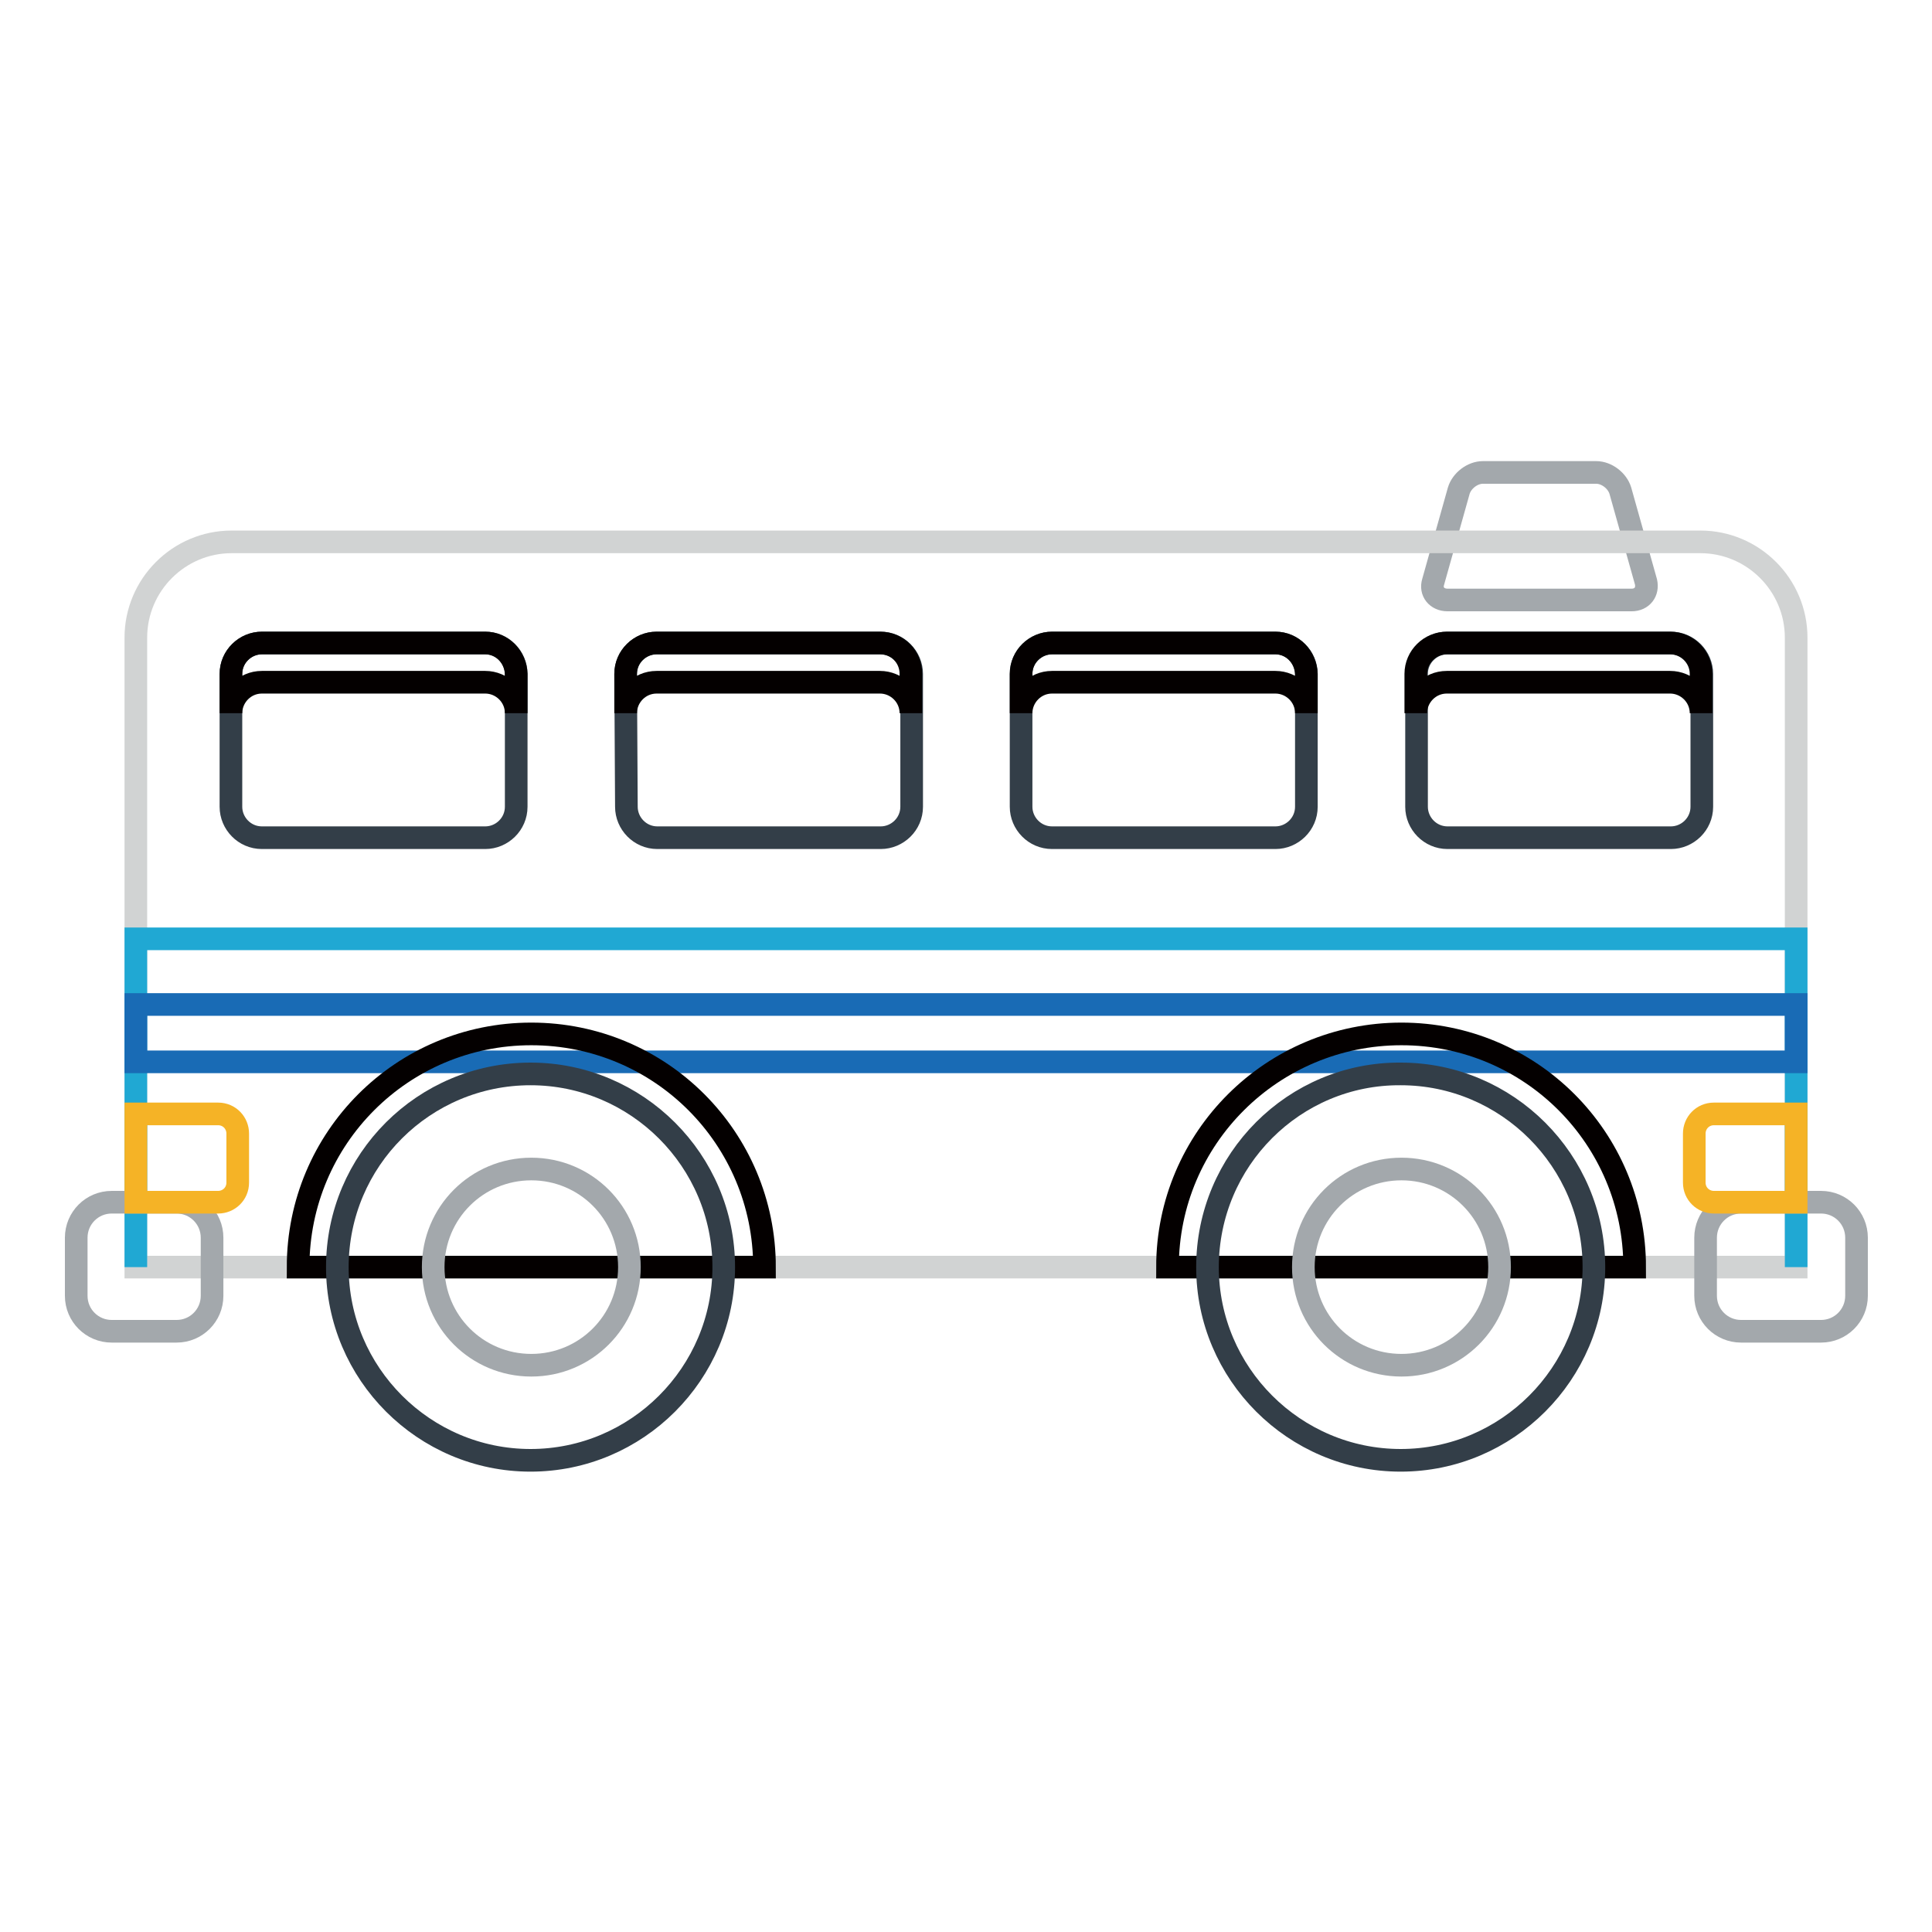
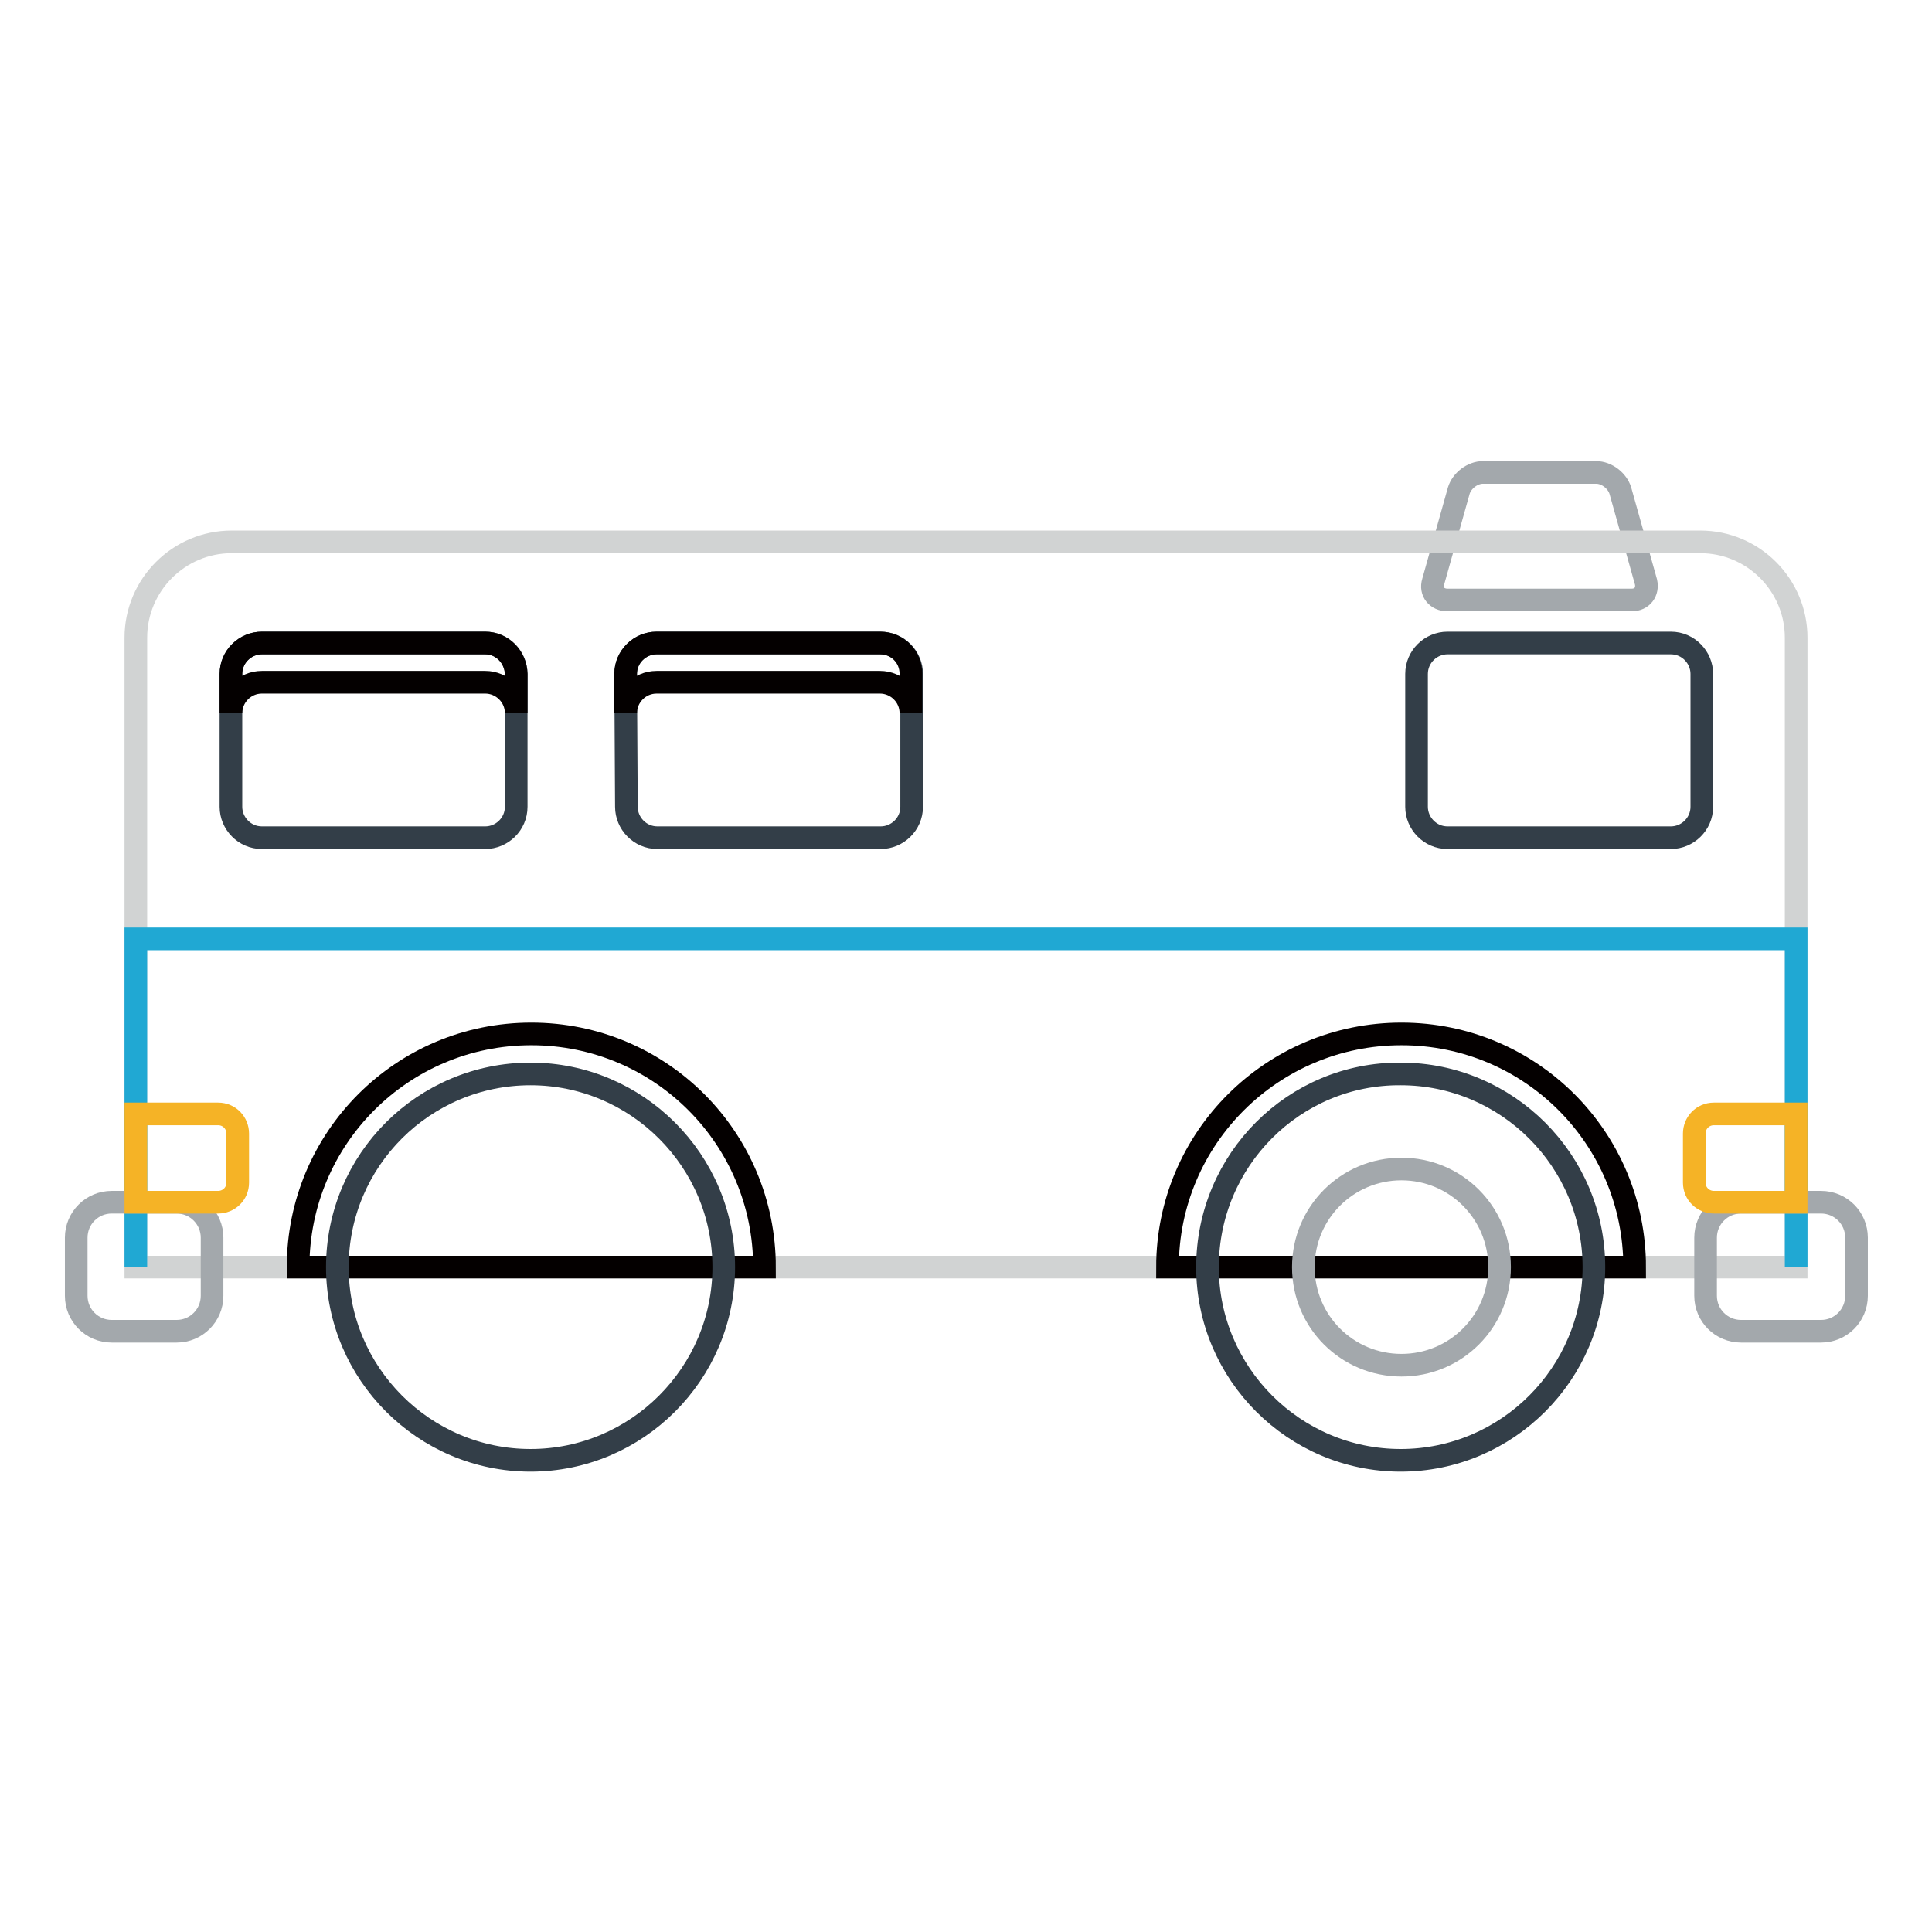
<svg xmlns="http://www.w3.org/2000/svg" version="1.1" x="0px" y="0px" viewBox="0 0 256 256" enable-background="new 0 0 256 256" xml:space="preserve">
  <g>
    <path stroke-width="3" fill-opacity="0" stroke="#a3a8ac" d="M214.7,65c-0.4-1.3-1.8-2.4-3.2-2.4h-15c-1.4,0-2.8,1.1-3.2,2.4l-3.4,12.1c-0.4,1.3,0.5,2.4,1.9,2.4h24.4 c1.4,0,2.2-1.1,1.9-2.4L214.7,65L214.7,65z" />
    <path stroke-width="3" fill-opacity="0" stroke="#d1d3d3" d="M18,167.9V84.5c0-7,5.7-12.7,12.7-12.7h194.6c7,0,12.7,5.7,12.7,12.7v83.4H18z" />
    <path stroke-width="3" fill-opacity="0" stroke="#20a8d3" d="M238,167.9v-43.5H18v43.5" />
-     <path stroke-width="3" fill-opacity="0" stroke="#196bb5" d="M18,133.1h220v7.6H18V133.1z" />
    <path stroke-width="3" fill-opacity="0" stroke="#a3a8ac" d="M246,171.7c0,2.6-2.1,4.7-4.7,4.7h-10.6c-2.6,0-4.7-2.1-4.7-4.7V164c0-2.6,2.1-4.7,4.7-4.7h10.6 c2.6,0,4.7,2.1,4.7,4.7V171.7z M28.1,171.7c0,2.6-2.1,4.7-4.7,4.7h-8.6c-2.6,0-4.7-2.1-4.7-4.7V164c0-2.6,2.1-4.7,4.7-4.7h8.6 c2.6,0,4.7,2.1,4.7,4.7L28.1,171.7z" />
    <path stroke-width="3" fill-opacity="0" stroke="#040000" d="M101.3,167.9c0-17.1-13.8-30.9-30.9-30.9c-17.1,0-30.9,13.8-30.9,30.9H101.3z" />
    <path stroke-width="3" fill-opacity="0" stroke="#333e48" d="M44.7,167.9c0,14.1,11.5,25.6,25.6,25.6c14.1,0,25.6-11.5,25.6-25.6c0,0,0,0,0,0 c0-14.1-11.5-25.6-25.6-25.6S44.7,153.7,44.7,167.9z" />
-     <path stroke-width="3" fill-opacity="0" stroke="#a3a8ac" d="M57.4,167.9c0,7.2,5.8,13,13,13c7.2,0,13-5.8,13-13c0,0,0,0,0,0c0-7.2-5.8-13-13-13 C63.2,154.9,57.4,160.7,57.4,167.9z" />
    <path stroke-width="3" fill-opacity="0" stroke="#040000" d="M216.6,167.9c0-17.1-13.8-30.9-30.9-30.9s-31,13.8-31,30.9H216.6z" />
    <path stroke-width="3" fill-opacity="0" stroke="#333e48" d="M160,167.9c0,14.1,11.5,25.6,25.6,25.6c14.1,0,25.6-11.5,25.6-25.6c0-14.1-11.5-25.6-25.6-25.6 C171.5,142.2,160,153.7,160,167.9C160,167.8,160,167.9,160,167.9L160,167.9z" />
    <path stroke-width="3" fill-opacity="0" stroke="#a3a8ac" d="M172.7,167.9c0,7.2,5.8,13,13,13c7.2,0,13-5.8,13-13c0,0,0,0,0,0c0-7.2-5.8-13-13-13 C178.5,154.9,172.7,160.7,172.7,167.9C172.7,167.9,172.7,167.9,172.7,167.9z" />
    <path stroke-width="3" fill-opacity="0" stroke="#333e48" d="M187.7,106.9c0,2.2,1.8,4.1,4.1,4.1h29.6c2.2,0,4.1-1.8,4.1-4.1V89.3c0-2.2-1.8-4.1-4.1-4.1h-29.6 c-2.2,0-4.1,1.8-4.1,4.1V106.9z" />
-     <path stroke-width="3" fill-opacity="0" stroke="#040000" d="M221.3,85.2h-29.6c-2.2,0-4.1,1.8-4.1,4.1v5.2c0-2.2,1.8-4.1,4.1-4.1h29.6c2.2,0,4.1,1.8,4.1,4.1v-5.2 C225.4,87,223.5,85.2,221.3,85.2z" />
-     <path stroke-width="3" fill-opacity="0" stroke="#333e48" d="M135.3,106.9c0,2.2,1.8,4.1,4.1,4.1H169c2.2,0,4.1-1.8,4.1-4.1V89.3c0-2.2-1.8-4.1-4.1-4.1h-29.6 c-2.2,0-4.1,1.8-4.1,4.1V106.9z" />
-     <path stroke-width="3" fill-opacity="0" stroke="#040000" d="M169,85.2h-29.6c-2.2,0-4.1,1.8-4.1,4.1v5.2c0-2.2,1.8-4.1,4.1-4.1H169c2.2,0,4.1,1.8,4.1,4.1v-5.2 C173,87,171.2,85.2,169,85.2L169,85.2z" />
    <path stroke-width="3" fill-opacity="0" stroke="#333e48" d="M83,106.9c0,2.2,1.8,4.1,4.1,4.1h29.6c2.2,0,4.1-1.8,4.1-4.1V89.3c0-2.2-1.8-4.1-4.1-4.1H87 c-2.2,0-4.1,1.8-4.1,4.1L83,106.9L83,106.9z" />
    <path stroke-width="3" fill-opacity="0" stroke="#040000" d="M116.6,85.2H87c-2.2,0-4.1,1.8-4.1,4.1v5.2c0-2.2,1.8-4.1,4.1-4.1h29.6c2.2,0,4.1,1.8,4.1,4.1v-5.2 C120.7,87,118.9,85.2,116.6,85.2z" />
    <path stroke-width="3" fill-opacity="0" stroke="#333e48" d="M30.6,106.9c0,2.2,1.8,4.1,4.1,4.1h29.6c2.2,0,4.1-1.8,4.1-4.1V89.3c0-2.2-1.8-4.1-4.1-4.1H34.7 c-2.2,0-4.1,1.8-4.1,4.1V106.9z" />
    <path stroke-width="3" fill-opacity="0" stroke="#040000" d="M64.3,85.2H34.7c-2.2,0-4.1,1.8-4.1,4.1v5.2c0-2.2,1.8-4.1,4.1-4.1h29.6c2.2,0,4.1,1.8,4.1,4.1v-5.2 C68.3,87,66.5,85.2,64.3,85.2z" />
    <path stroke-width="3" fill-opacity="0" stroke="#f5b326" d="M238,159.3h-10.9c-1.4,0-2.6-1.1-2.6-2.6v-6.5c0-1.4,1.1-2.6,2.6-2.6H238V159.3z M18,159.3h10.9 c1.4,0,2.6-1.1,2.6-2.6v-6.5c0-1.4-1.1-2.6-2.6-2.6H18V159.3z" />
  </g>
</svg>